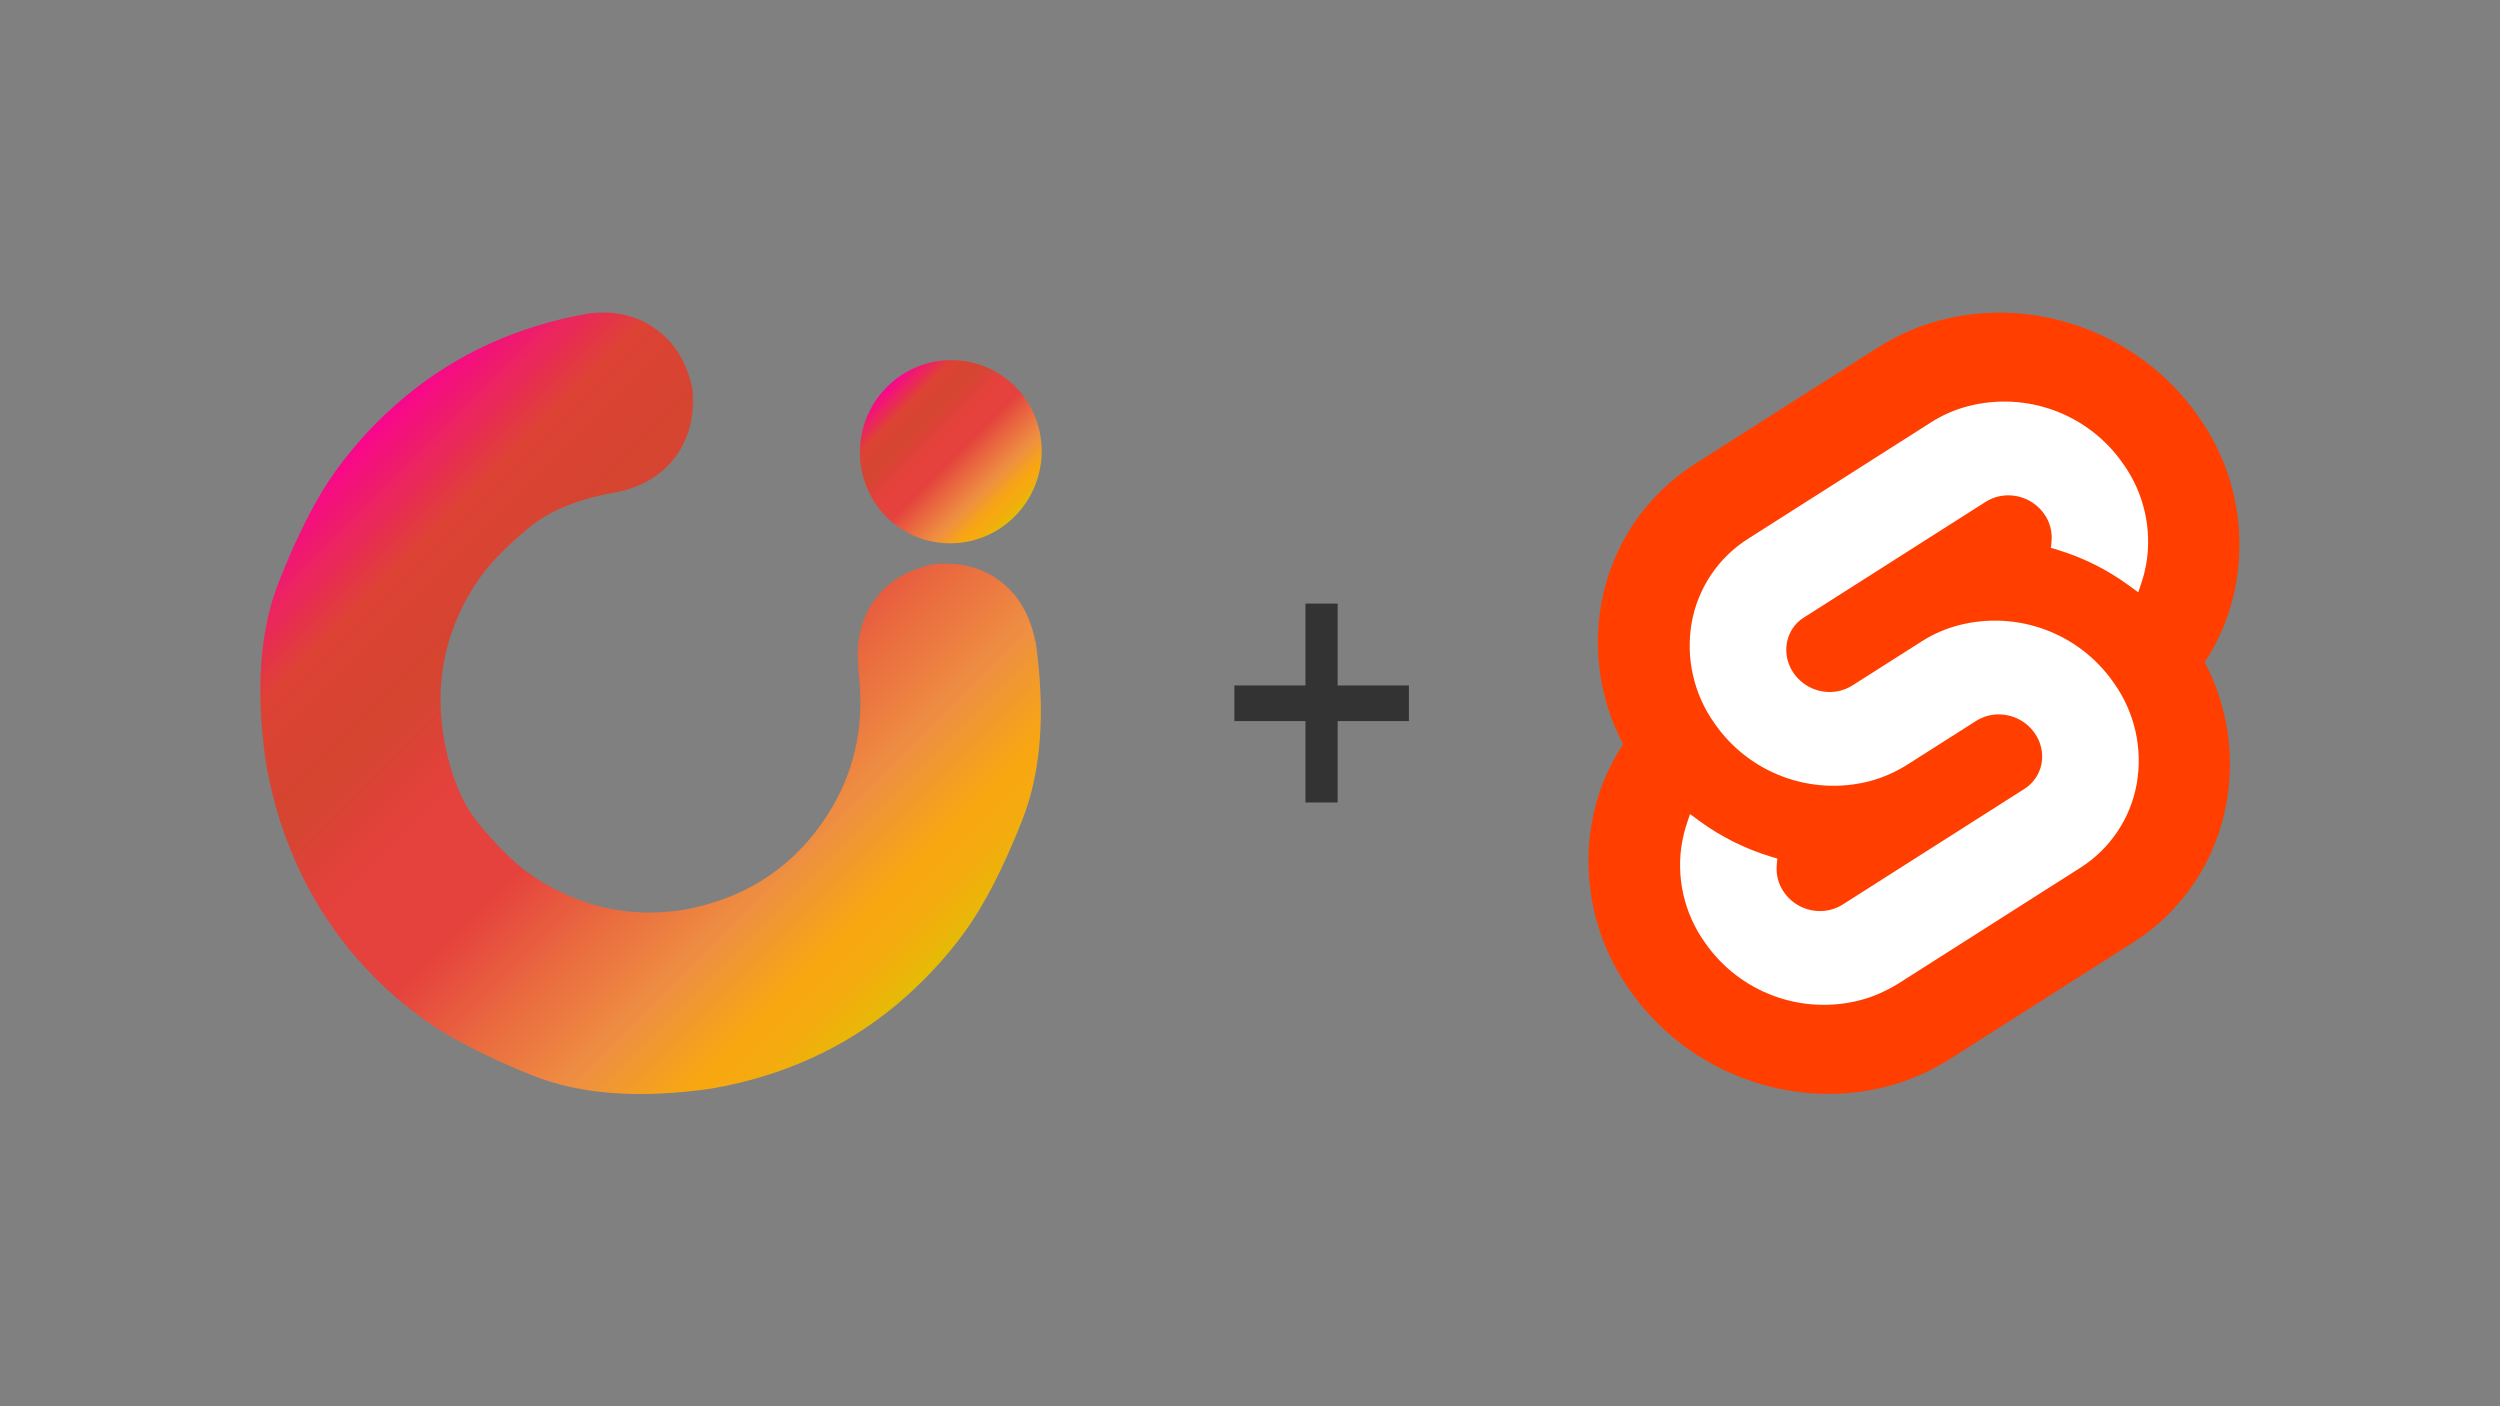
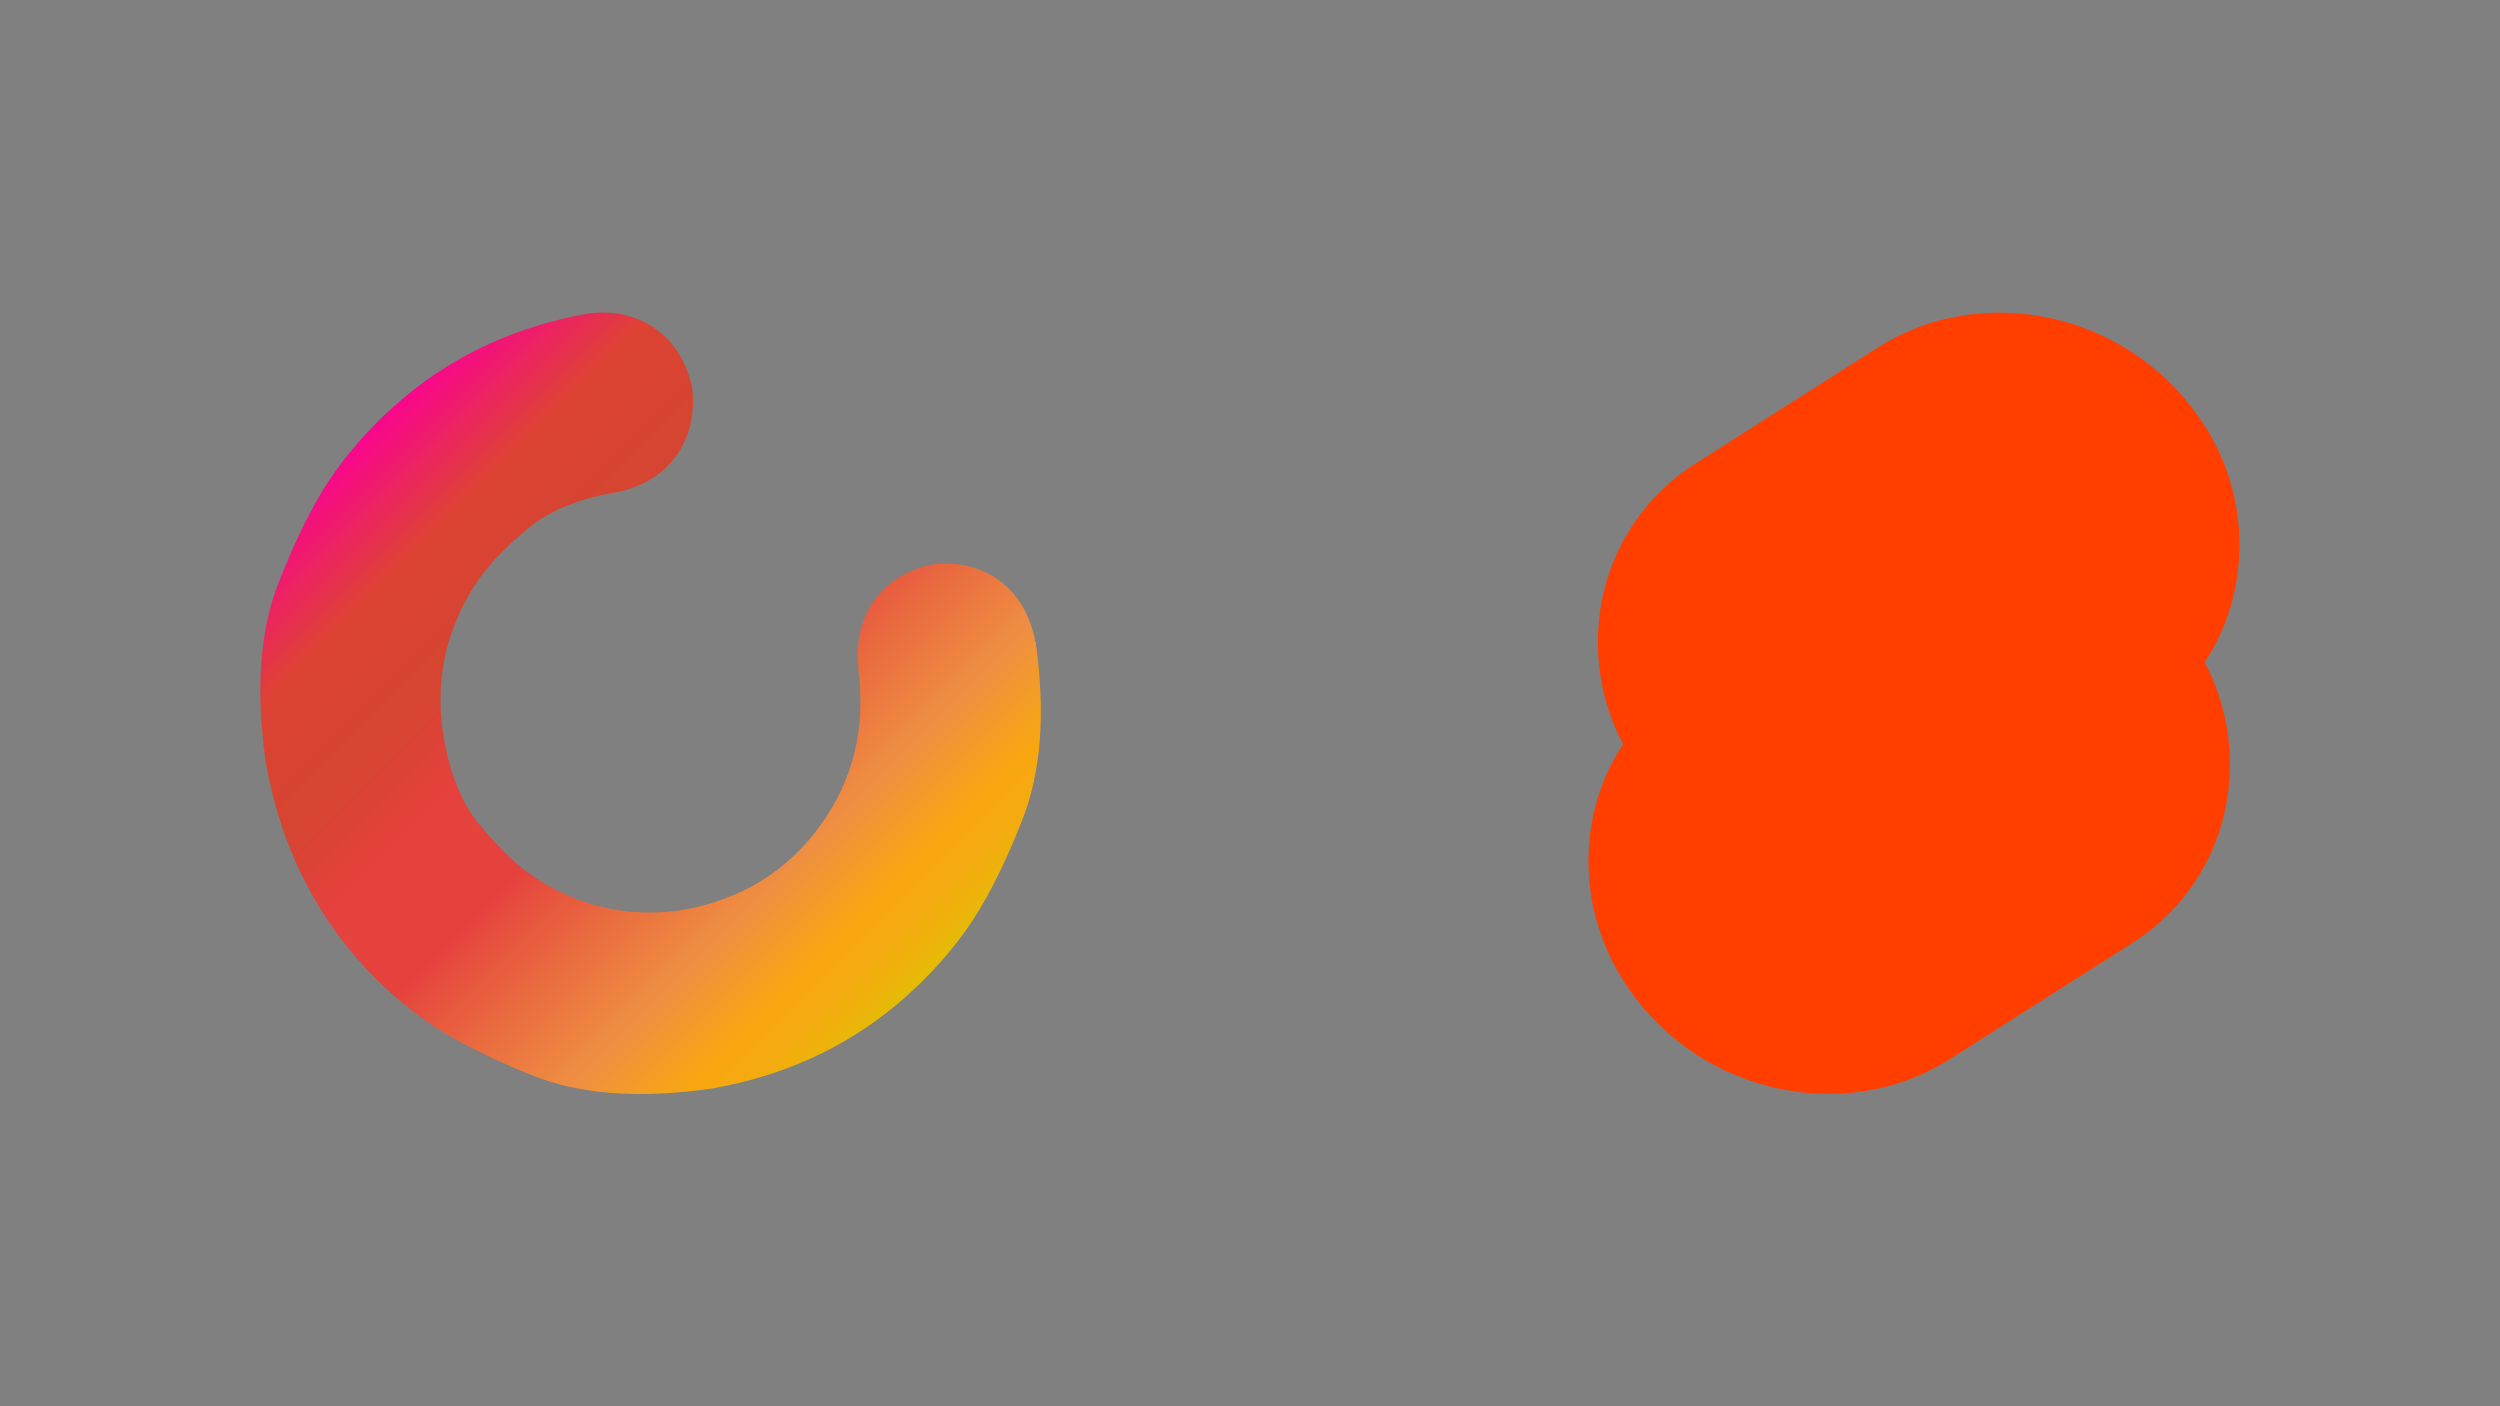
<svg xmlns="http://www.w3.org/2000/svg" viewBox="0 0 1600 900">
  <rect x="0" y="0" width="1600" height="900" fill="#808080" stroke="none" />
  <style type="text/css">.st0{fill:#FF3E00;}.st1{fill:#FFFFFF;}.st2{opacity:0.96;}.st3{fill:url(#SVGID_1_);}.st5{fill:#333333;} *{}</style>
  <g>
    <g>
      <path class="st0" d="M1406.7,266.2c-46.5-66.4-138.3-86.1-204.7-43.9l-116.6,74.2c-31.9,20-53.8,52.5-60.5,89.5 c-5.6,30.8-0.7,62.6,13.9,90.3c-10,15.1-16.8,32.1-20,49.9c-6.7,37.7,2.1,76.5,24.4,107.7c46.5,66.5,138.3,86.2,204.7,43.9 l116.6-74.2c31.9-20,53.8-52.5,60.4-89.5c5.6-30.8,0.7-62.6-13.9-90.3c10-15.1,16.8-32.1,20-49.9 C1437.8,336.1,1429.1,297.3,1406.7,266.2" />
-       <path fill="#ffffff" d="M1190.6,640.1c-37.6,9.8-77.3-4.9-99.4-36.8c-13.4-18.7-18.7-42.1-14.6-64.7c0.7-3.7,1.6-7.3,2.8-10.9 l2.2-6.7l6,4.4c13.8,10.1,29.2,17.8,45.6,22.8l4.3,1.3l-0.4,4.3c-0.5,6.1,1.1,12.3,4.7,17.3c6.7,9.6,18.6,14,30,11.1 c2.5-0.7,4.9-1.7,7.2-3.1l116.6-74.2c5.8-3.6,9.7-9.5,11-16.2c1.2-6.8-0.4-13.9-4.4-19.5c-6.7-9.6-18.6-14-30-11.1 c-2.5,0.7-4.9,1.7-7.2,3.1l-44.5,28.3c-7.3,4.6-15.3,8.1-23.7,10.4c-37.6,9.8-77.3-4.9-99.4-36.8c-13.4-18.7-18.7-42.1-14.7-64.7 c4-22.2,17.2-41.8,36.4-53.8l116.6-74.2c7.3-4.7,15.3-8.2,23.7-10.4c37.6-9.8,77.3,4.9,99.4,36.8c13.4,18.7,18.7,42.1,14.7,64.7 c-0.7,3.7-1.6,7.3-2.8,10.9l-2.2,6.7l-6-4.4c-13.8-10.1-29.2-17.8-45.6-22.8l-4.3-1.3l0.4-4.3c0.5-6.1-1.1-12.3-4.7-17.3 c-6.7-9.6-18.6-14-30-11.1c-2.5,0.7-4.9,1.7-7.2,3.1l-116.6,74.2c-5.8,3.6-9.7,9.5-10.9,16.2c-1.2,6.8,0.4,13.9,4.4,19.5 c6.7,9.6,18.6,14,30,11.1c2.5-0.7,4.9-1.7,7.2-3.1l44.5-28.3c7.3-4.7,15.3-8.2,23.7-10.4c37.6-9.8,77.3,4.9,99.4,36.8 c13.4,18.7,18.7,42.1,14.7,64.7c-4,22.2-17.2,41.8-36.3,53.8l-116.6,74.2C1207,634.3,1199,637.9,1190.6,640.1" />
    </g>
    <g class="st2">
      <linearGradient id="SVGID_1_" gradientUnits="userSpaceOnUse" x1="580.037" y1="263.821" x2="226.741" y2="617.118" gradientTransform="matrix(1 0 0 -1 0 902)">
        <stop offset="0" style="stop-color:#E7BF00" />
        <stop offset="1.810000e-02" style="stop-color:#EEB804" />
        <stop offset="6.230000e-02" style="stop-color:#F9AD0A" />
        <stop offset="0.11" style="stop-color:#FDA90C" />
        <stop offset="0.223" style="stop-color:#F3903F" />
        <stop offset="0.351" style="stop-color:#ED683C" />
        <stop offset="0.471" style="stop-color:#E93E3A" />
        <stop offset="0.602" style="stop-color:#E93E3A" />
        <stop offset="0.718" style="stop-color:#D8432D" />
        <stop offset="0.848" style="stop-color:#E14030" />
        <stop offset="1" style="stop-color:#FF008E" />
      </linearGradient>
      <path class="st3" d="M170.1,487.8c-6.6-46.1-3.8-84.4,8.2-115c12-30.6,24.2-54.4,36.6-71.5c12.5-17.3,27.1-33,44-47.1 c33.4-27.9,72.9-45.8,118.5-53.7c16.6-1.8,30.8,1.6,42.6,10.3c11.9,8.7,19.6,21.3,23.1,37.8c1.7,16.8-1.8,31.2-10.4,43.2 c-8.5,11.8-21,19.5-37.4,23.1c-24.6,4.1-43.7,11.8-57.3,23.2c-13.6,11.4-23.7,21.8-30.4,31c-6.7,9.3-12.1,19.3-16.4,30.1 c-8.8,22.1-11.3,45.6-7.6,70.5c4,24.8,11.7,44,22.9,57.7c11.3,13.6,21.5,23.8,30.7,30.6c9.2,6.7,19.3,12.3,30.2,16.7 c22,8.9,45.3,11.4,70,7.6c37.3-6.8,66.5-24.8,87.6-54c21.1-29.2,29.2-62.4,24.3-99.6l0.2-0.2c-1.9-17.5,1.4-32.2,10-44.2 s21.1-19.6,37.4-23.1c16.6-1.8,30.8,1.6,42.6,10.3c11.9,8.7,19.6,21.6,23.1,38.9l0.2,0.2c6.4,45.3,3.6,83.2-8.4,113.8 c-12,30.6-24.3,54.5-36.8,71.8c-12.4,17.1-27,32.7-43.8,46.8c-33.5,27.9-73,45.8-118.5,53.7c-45.8,6.6-83.8,3.8-114.2-8.3 c-30.3-12.1-54.1-24.5-71.3-37c-17-12.4-32.5-27.1-46.5-44.1C195.8,573.4,178.1,533.6,170.1,487.8z" />
      <linearGradient id="SVGID_00000166634974914787791630000011214014879667173807_" gradientUnits="userSpaceOnUse" x1="649.622" y1="571.78" x2="567.355" y2="654.047" gradientTransform="matrix(1 0 0 -1 0 902)">
        <stop offset="0" style="stop-color:#E7BF00" />
        <stop offset="1.810000e-02" style="stop-color:#EEB804" />
        <stop offset="6.230000e-02" style="stop-color:#F9AD0A" />
        <stop offset="0.11" style="stop-color:#FDA90C" />
        <stop offset="0.223" style="stop-color:#F3903F" />
        <stop offset="0.351" style="stop-color:#ED683C" />
        <stop offset="0.471" style="stop-color:#E93E3A" />
        <stop offset="0.602" style="stop-color:#E93E3A" />
        <stop offset="0.718" style="stop-color:#D8432D" />
        <stop offset="0.848" style="stop-color:#E14030" />
        <stop offset="1" style="stop-color:#FF008E" />
      </linearGradient>
-       <path style="fill:url(#SVGID_00000166634974914787791630000011214014879667173807_);" d="M649.5,330.4 c-22.8,23-59.6,23.1-82.3,0.3c-22.6-22.8-22.5-59.9,0.3-82.9c22.8-23,59.6-23.1,82.3-0.3C672.4,270.3,672.3,307.4,649.5,330.4z" />
    </g>
-     <path class="st5" d="M835.5,461.5H790v-22.8h45.5v-52.4h20.6v52.4h45.6v22.8h-45.6v52.1h-20.6V461.5z" />
  </g>
</svg>